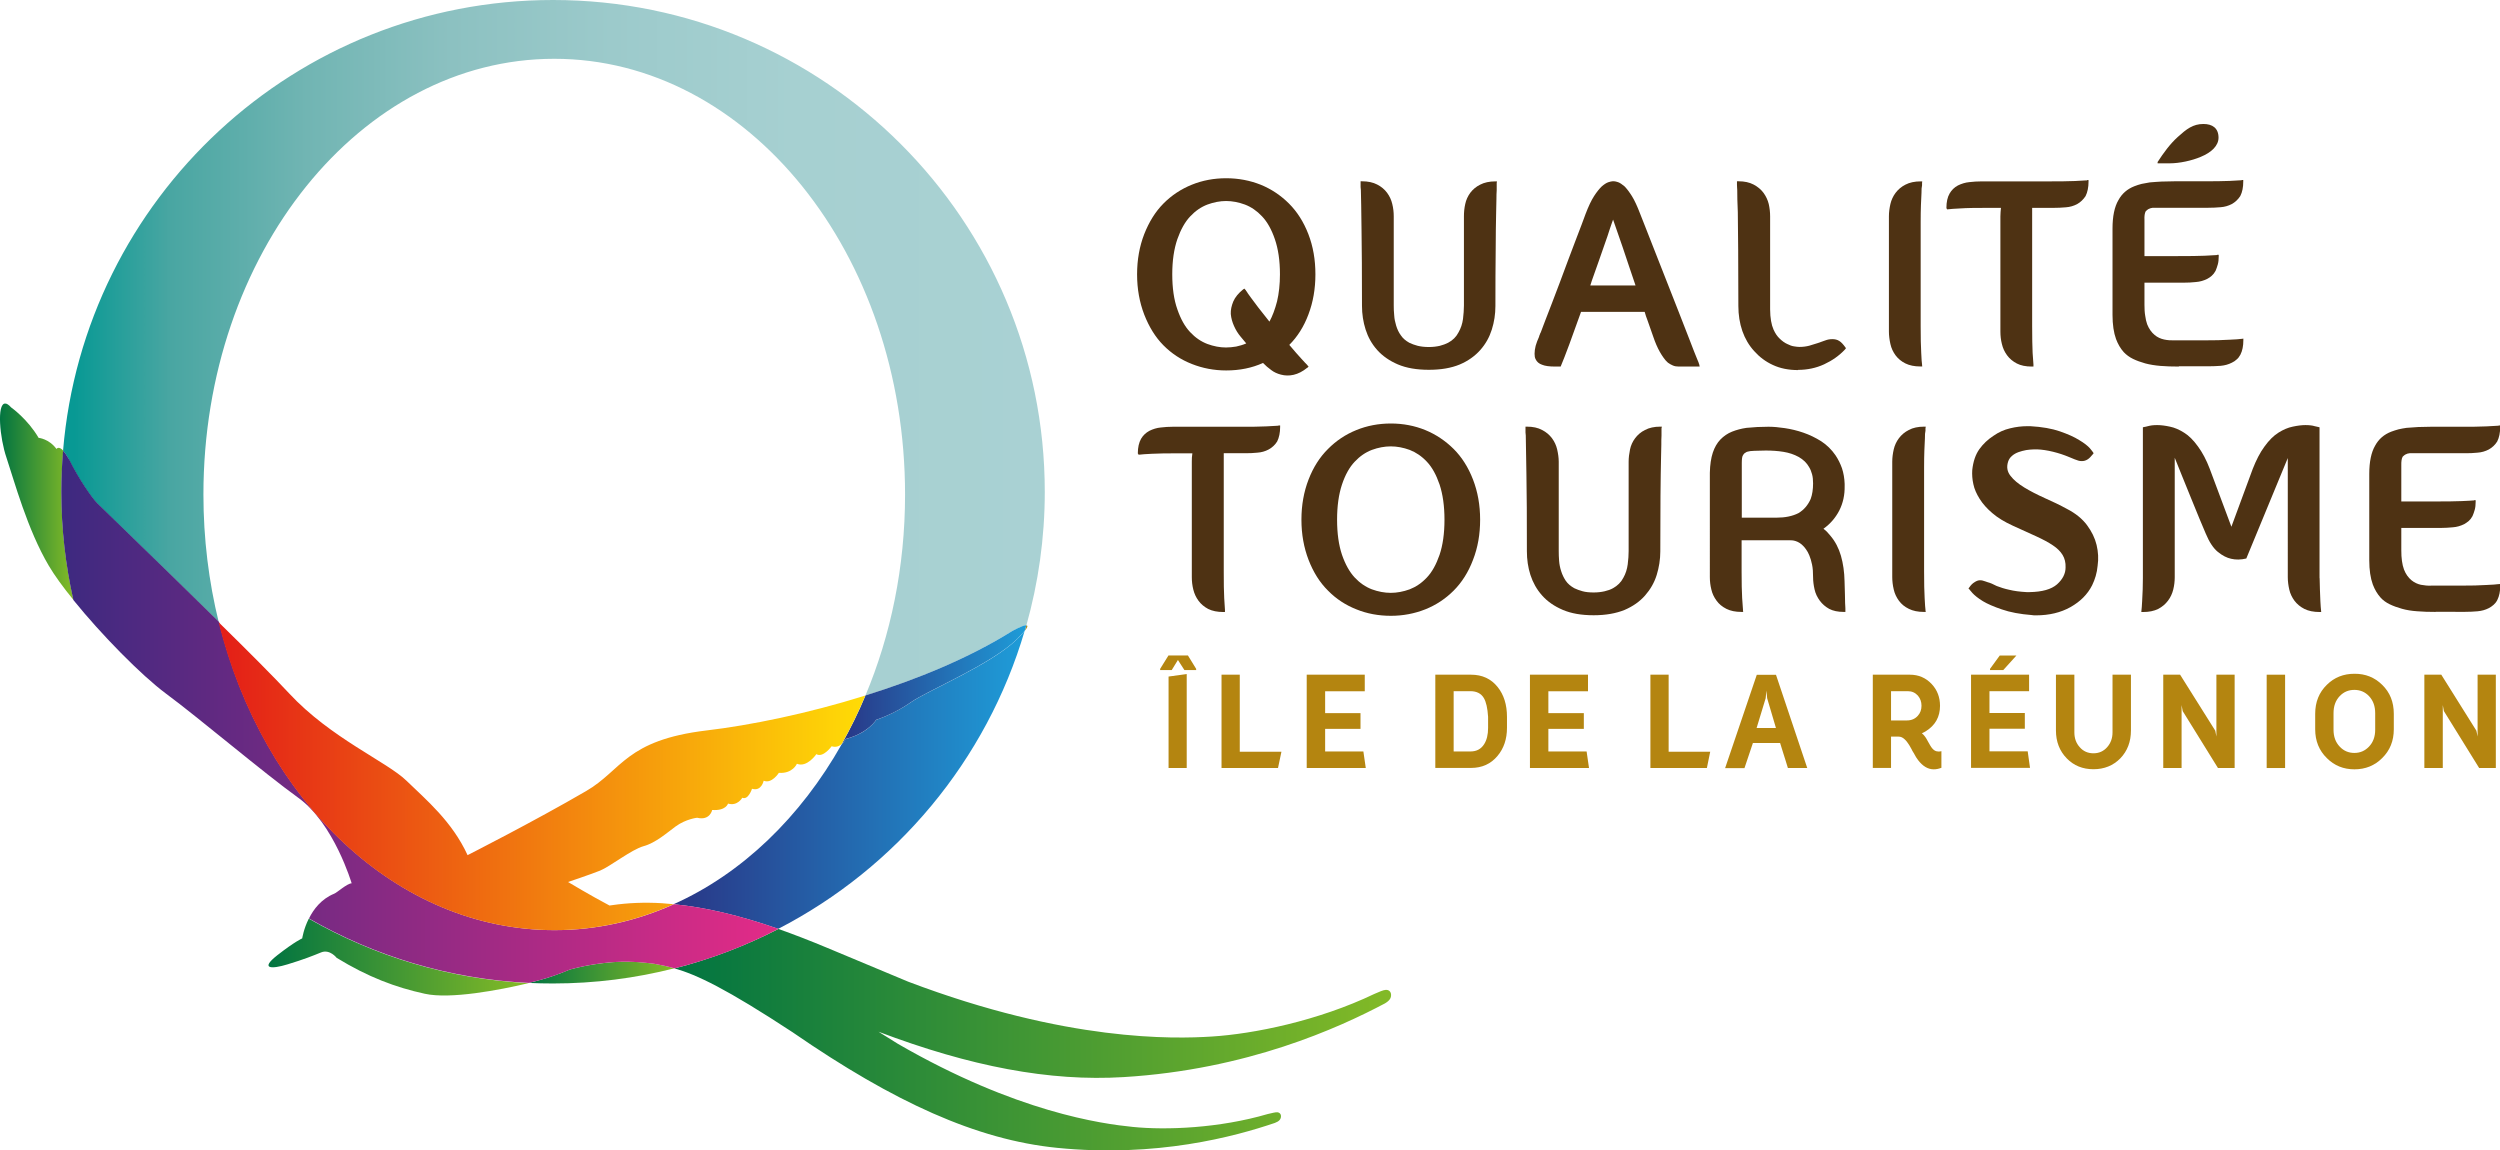
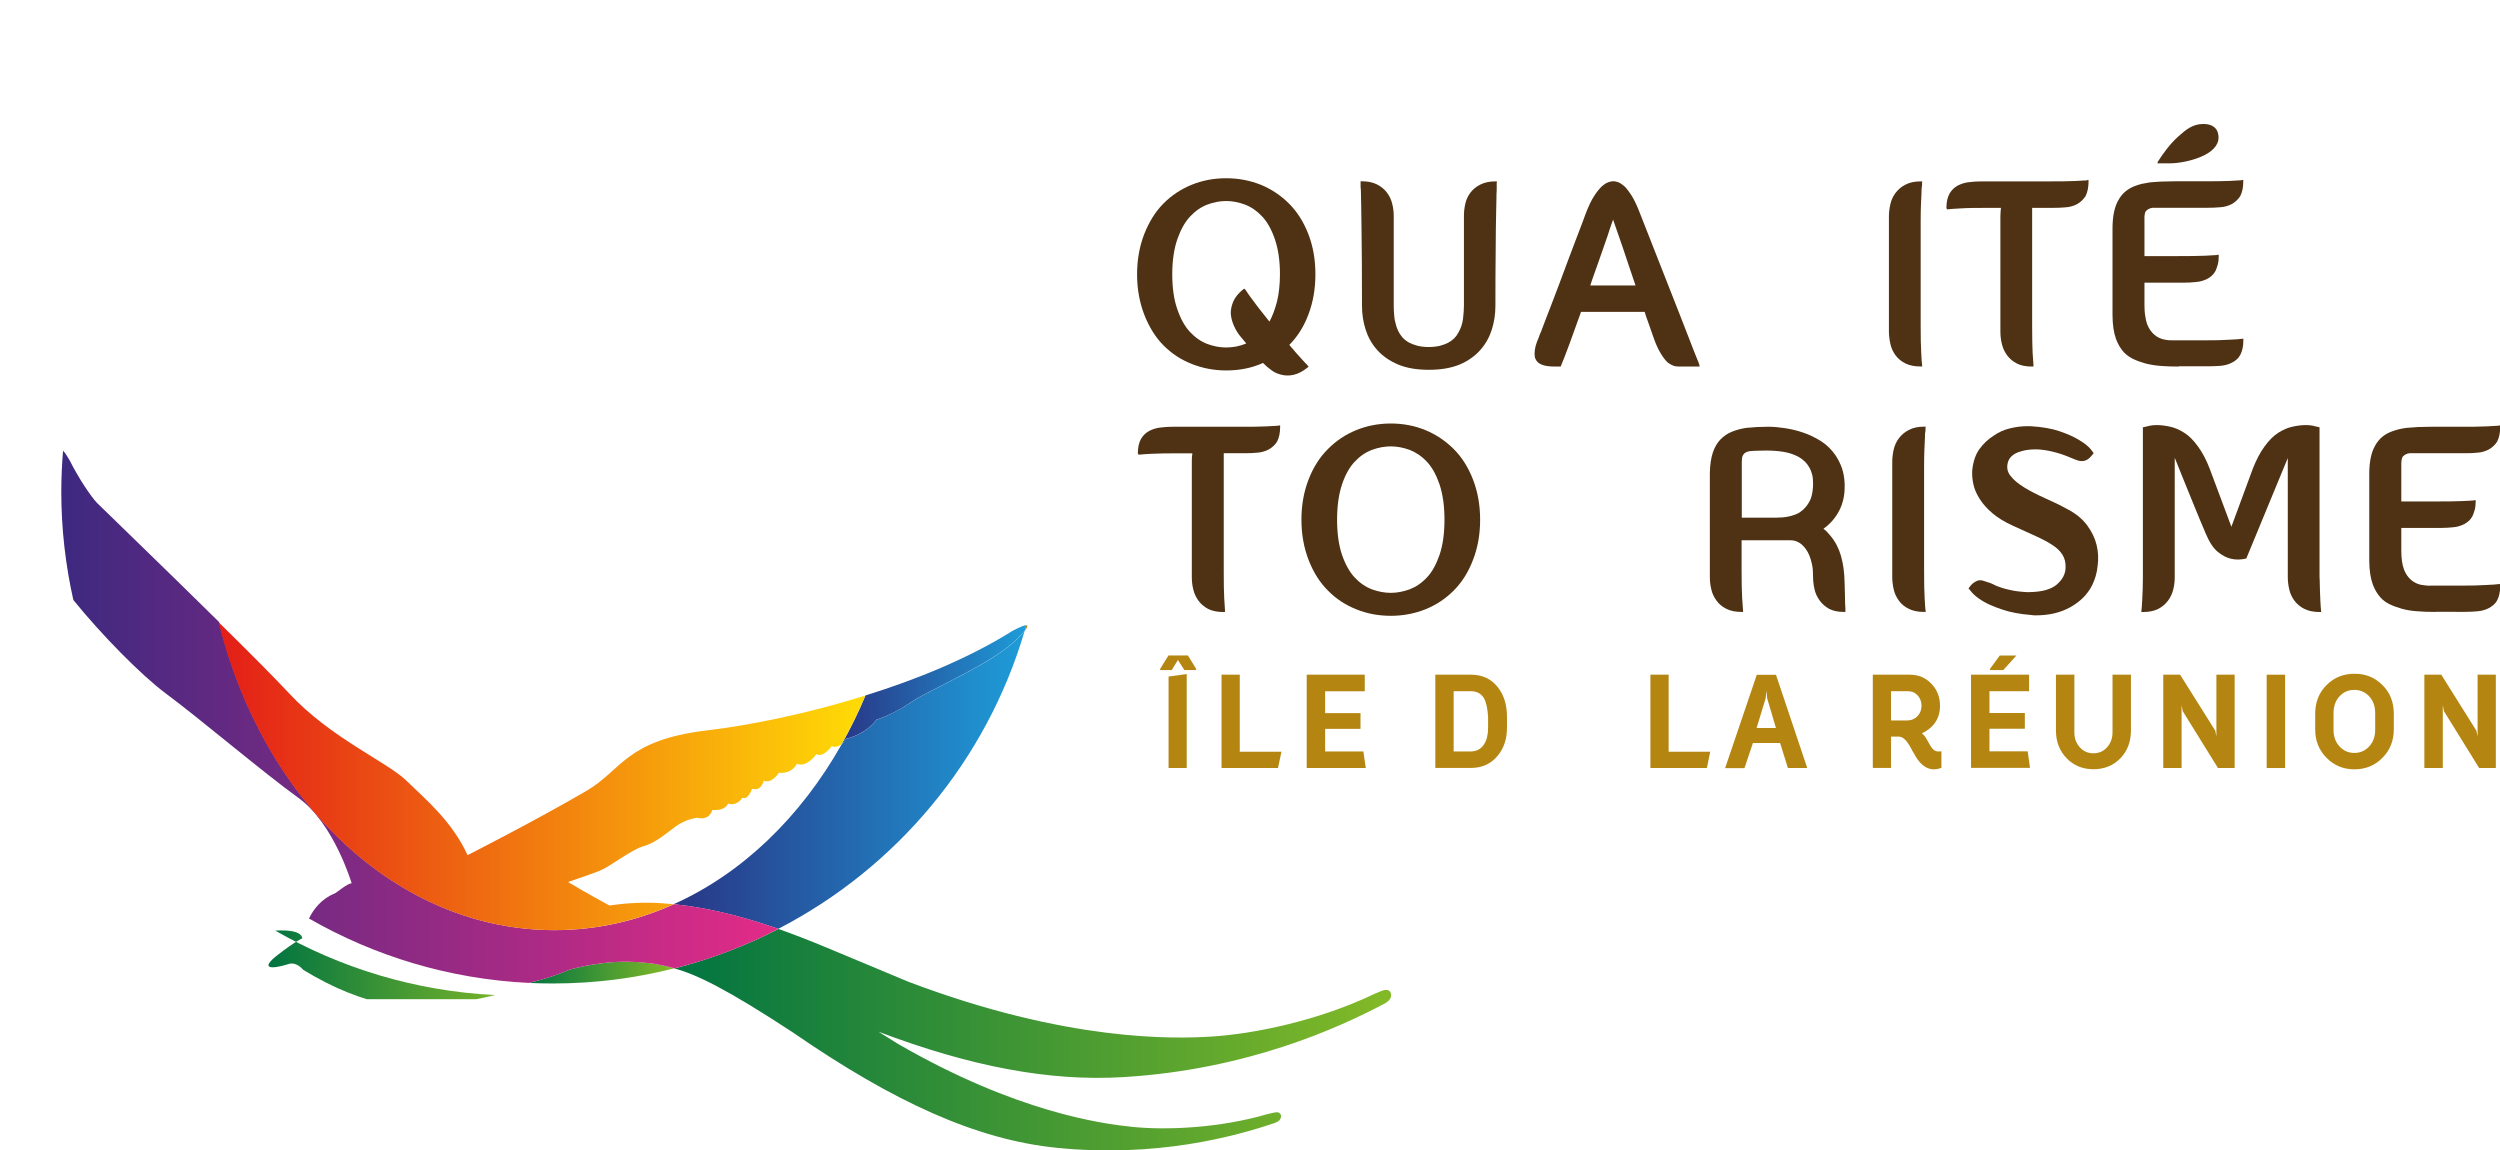
<svg xmlns="http://www.w3.org/2000/svg" xmlns:xlink="http://www.w3.org/1999/xlink" version="1.1" id="Calque_1" x="0px" y="0px" viewBox="0 0 270.01 124.25" style="enable-background:new 0 0 270.01 124.25;" xml:space="preserve">
  <style type="text/css">
	
		.st0{clip-path:url(#SVGID_00000011712460830764077230000008176045437899563702_);fill:url(#SVGID_00000039825810903356281140000009968230929231674788_);}
	
		.st1{clip-path:url(#SVGID_00000138559708752667666360000016395633228707257229_);fill:url(#SVGID_00000042730467786664252250000008193562852470348934_);}
	
		.st2{clip-path:url(#SVGID_00000127765885430629424290000018025866097769850254_);fill:url(#SVGID_00000013168608441761837690000001995182203789275790_);}
	.st3{fill:#B48510;}
	
		.st4{clip-path:url(#SVGID_00000100345560465076874620000006626698992002482831_);fill:url(#SVGID_00000157308486332197218010000011232314410083801779_);}
	
		.st5{clip-path:url(#SVGID_00000122721597002490509340000005089274377762493337_);fill:url(#SVGID_00000148636133388993568130000006834707217956828601_);}
	
		.st6{clip-path:url(#SVGID_00000139986942569695986280000004797911544458890668_);fill:url(#SVGID_00000150780590002407270940000005275305220062646454_);}
	
		.st7{clip-path:url(#SVGID_00000053545791645862283560000005063844244004892322_);fill:url(#SVGID_00000122703281725747577160000010486751278302402198_);}
	
		.st8{clip-path:url(#SVGID_00000165935889121672028080000016034670714128015295_);fill:url(#SVGID_00000165930331378314178550000009966468970877164961_);}
	
		.st9{clip-path:url(#SVGID_00000033356204618136700720000015616362389786244513_);fill:url(#SVGID_00000085231018118711312740000009872936127628054937_);}
	.st10{fill:#4E3213;}
</style>
  <g>
    <g>
      <defs>
        <path id="SVGID_1_" d="M61.55,104.71c-1.02,0.43-2.12,0.83-3.11,1.1c-0.38,0.11-0.83,0.23-1.34,0.35     c0.87,0.04,1.75,0.06,2.62,0.06c4.53,0,8.92-0.57,13.12-1.64c-0.78-0.22-1.5-0.37-2.24-0.5c-1.25-0.16-2.21-0.21-2.81-0.22     c-0.09,0-0.18,0-0.27,0C65.92,103.87,63.74,104.12,61.55,104.71" />
      </defs>
      <clipPath id="SVGID_00000072247162506154952770000009396709035114764700_">
        <use xlink:href="#SVGID_1_" style="overflow:visible;" />
      </clipPath>
      <linearGradient id="SVGID_00000007422358472644441950000016927572770050372015_" gradientUnits="userSpaceOnUse" x1="-456.394" y1="484.052" x2="-456.094" y2="484.052" gradientTransform="matrix(52.471 0 0 -52.471 24004.623 25503.822)">
        <stop offset="0" style="stop-color:#017441" />
        <stop offset="1" style="stop-color:#85BB26" />
      </linearGradient>
      <rect x="57.11" y="103.87" style="clip-path:url(#SVGID_00000072247162506154952770000009396709035114764700_);fill:url(#SVGID_00000007422358472644441950000016927572770050372015_);" width="15.74" height="2.36" />
    </g>
    <g>
      <defs>
-         <path id="SVGID_00000049935161796427166000000002223076208679235993_" d="M6.81,48.68c0.18,0.2,0.41,0.53,0.68,1.05     c0.97,1.95,2.32,3.93,2.94,4.58c0.41,0.42,7.25,7.01,13.19,12.87c-1.07-4.35-1.65-8.99-1.65-13.77c0-26,16.97-47.06,37.89-47.06     c20.93,0,37.89,21.06,37.89,47.06c0,7.84-1.55,15.21-4.28,21.71c5.56-1.73,11.16-4.03,15.82-6.94c0,0,1.18-0.66,1.56-0.63     c1.29-4.59,1.99-9.43,1.99-14.43C112.84,23.78,89.07,0,59.73,0C31.89,0,9.07,21.42,6.81,48.68" />
-       </defs>
+         </defs>
      <clipPath id="SVGID_00000085214810799624023930000008716545091565390235_">
        <use xlink:href="#SVGID_00000049935161796427166000000002223076208679235993_" style="overflow:visible;" />
      </clipPath>
      <linearGradient id="SVGID_00000093152282983414853900000011796452863296306307_" gradientUnits="userSpaceOnUse" x1="-460.192" y1="483.673" x2="-459.892" y2="483.673" gradientTransform="matrix(-353.436 0 0 353.436 -162535.656 -170909.953)">
        <stop offset="0" style="stop-color:#A9D1D3" />
        <stop offset="0.257" style="stop-color:#A6D0D1" />
        <stop offset="0.441" style="stop-color:#9CCACB" />
        <stop offset="0.603" style="stop-color:#8CC1C1" />
        <stop offset="0.751" style="stop-color:#71B5B3" />
        <stop offset="0.89" style="stop-color:#49A6A2" />
        <stop offset="0.988" style="stop-color:#089994" />
        <stop offset="1" style="stop-color:#089994" />
      </linearGradient>
      <rect x="6.81" style="clip-path:url(#SVGID_00000085214810799624023930000008716545091565390235_);fill:url(#SVGID_00000093152282983414853900000011796452863296306307_);" width="106.03" height="75.12" />
    </g>
    <g>
      <defs>
        <path id="SVGID_00000103240593446857571450000016140762772435093396_" d="M109.84,69.04c-2.84,2.77-9.65,5.54-11.47,6.82     c-1.83,1.28-3.74,1.89-3.74,1.89s-0.86,1.44-3.3,2.07c0,0-0.14,0.3-0.41,0.54c-4.44,7.87-10.76,13.99-18.17,17.3     c3.43,0.33,7.15,1.22,11.3,2.66c12.76-6.58,22.5-18.18,26.62-32.19C110.5,68.36,110.23,68.65,109.84,69.04" />
      </defs>
      <clipPath id="SVGID_00000011010480826863577160000001794041264657532083_">
        <use xlink:href="#SVGID_00000103240593446857571450000016140762772435093396_" style="overflow:visible;" />
      </clipPath>
      <linearGradient id="SVGID_00000041269335510928675580000010384501209428087425_" gradientUnits="userSpaceOnUse" x1="-458.805" y1="483.245" x2="-458.505" y2="483.245" gradientTransform="matrix(126.43 0 0 -126.43 58079.582 61180.996)">
        <stop offset="0" style="stop-color:#293686" />
        <stop offset="1" style="stop-color:#1E9CD8" />
      </linearGradient>
      <rect x="72.75" y="68.13" style="clip-path:url(#SVGID_00000011010480826863577160000001794041264657532083_);fill:url(#SVGID_00000041269335510928675580000010384501209428087425_);" width="37.93" height="32.19" />
    </g>
    <g>
      <path class="st3" d="M110.85,67.54c-0.06,0.2-0.11,0.4-0.17,0.59C111.02,67.71,111.02,67.55,110.85,67.54" />
    </g>
    <g>
      <defs>
        <path id="SVGID_00000106869593013049495320000004651645805195401650_" d="M72.85,104.59c2.42,0.69,5.57,2.18,12.82,6.94     l0.01,0.01c10.9,7.51,19.81,11.56,28.48,12.43c10.76,1.08,19.2-1.22,23.53-2.69c0.46-0.17,0.63-0.38,0.66-0.67     c0.03-0.21-0.1-0.45-0.39-0.48c-0.21-0.02-0.59,0.09-1.04,0.19c-5.22,1.53-10.96,1.76-14.59,1.39     c-3.27-0.33-12.53-1.56-25.35-8.97l-2.1-1.31c9.94,3.76,18.47,5.39,26.48,4.9c13.35-0.81,23.22-5.31,28.22-7.96     c0.52-0.31,0.68-0.59,0.66-0.95c-0.01-0.27-0.2-0.53-0.57-0.51c-0.28,0.01-0.72,0.22-1.24,0.44c-6.07,2.91-13.05,4.32-17.56,4.6     c-4.07,0.26-15.62,0.58-32.77-5.92l-7.66-3.2l-1.15-0.48c-1.82-0.76-3.55-1.43-5.22-2.02C80.53,102.15,76.78,103.59,72.85,104.59     " />
      </defs>
      <clipPath id="SVGID_00000058554453972241777600000009129312410195746484_">
        <use xlink:href="#SVGID_00000106869593013049495320000004651645805195401650_" style="overflow:visible;" />
      </clipPath>
      <linearGradient id="SVGID_00000109008690875654914990000006458110675938740647_" gradientUnits="userSpaceOnUse" x1="-459.425" y1="483.544" x2="-459.124" y2="483.544" gradientTransform="matrix(257.925 0 0 -257.925 118569.805 124830.57)">
        <stop offset="0" style="stop-color:#017441" />
        <stop offset="1" style="stop-color:#85BB26" />
      </linearGradient>
      <rect x="72.85" y="100.32" style="clip-path:url(#SVGID_00000058554453972241777600000009129312410195746484_);fill:url(#SVGID_00000109008690875654914990000006458110675938740647_);" width="77.4" height="24.73" />
    </g>
    <g>
      <defs>
        <path id="SVGID_00000158004569148804687620000002011213812932378029_" d="M0.7,49.43c0.85,2.54,2.25,7.74,4.57,11.67     c0.62,1.05,1.55,2.33,2.66,3.69c-0.84-3.76-1.3-7.66-1.3-11.68c0-1.5,0.08-2.97,0.2-4.44c-0.5-0.55-0.73-0.18-0.73-0.18     c-0.81-1.11-1.93-1.2-1.93-1.2c-1.19-2.04-2.97-3.29-2.97-3.29c-0.26-0.29-0.47-0.42-0.64-0.42C-0.36,43.59-0.03,47.3,0.7,49.43" />
      </defs>
      <clipPath id="SVGID_00000111875363277434523120000013121761996113807521_">
        <use xlink:href="#SVGID_00000158004569148804687620000002011213812932378029_" style="overflow:visible;" />
      </clipPath>
      <linearGradient id="SVGID_00000113327281952188122420000015342411793746691476_" gradientUnits="userSpaceOnUse" x1="-447.746" y1="480.282" x2="-447.446" y2="480.282" gradientTransform="matrix(26.394 0 0 -26.394 11817.817 12730.766)">
        <stop offset="0" style="stop-color:#017441" />
        <stop offset="1" style="stop-color:#85BB26" />
      </linearGradient>
-       <rect x="-0.36" y="43.59" style="clip-path:url(#SVGID_00000111875363277434523120000013121761996113807521_);fill:url(#SVGID_00000113327281952188122420000015342411793746691476_);" width="8.27" height="21.21" />
    </g>
    <g>
      <defs>
-         <path id="SVGID_00000002373447213171805070000001999961156057088146_" d="M32.64,101.35c0,0-0.77,0.32-2.69,1.82     c-1.91,1.5-0.64,1.52,1.12,0.98c1.77-0.54,2.69-0.91,3.62-1.29c0.93-0.37,1.67,0.59,1.67,0.59c3.36,2.06,6.35,3.19,9.52,3.88     c2.74,0.61,8.04-0.39,11.22-1.15c-8.62-0.42-16.69-2.91-23.75-6.96C32.79,100.33,32.64,101.35,32.64,101.35" />
+         <path id="SVGID_00000002373447213171805070000001999961156057088146_" d="M32.64,101.35c0,0-0.77,0.32-2.69,1.82     c-1.91,1.5-0.64,1.52,1.12,0.98c0.93-0.37,1.67,0.59,1.67,0.59c3.36,2.06,6.35,3.19,9.52,3.88     c2.74,0.61,8.04-0.39,11.22-1.15c-8.62-0.42-16.69-2.91-23.75-6.96C32.79,100.33,32.64,101.35,32.64,101.35" />
      </defs>
      <clipPath id="SVGID_00000177449737705209329820000005873299545254295731_">
        <use xlink:href="#SVGID_00000002373447213171805070000001999961156057088146_" style="overflow:visible;" />
      </clipPath>
      <linearGradient id="SVGID_00000047042782827559298710000016298940015863286406_" gradientUnits="userSpaceOnUse" x1="-457.286" y1="483.695" x2="-456.986" y2="483.695" gradientTransform="matrix(93.69 0 0 -93.69 42872.34 45421.172)">
        <stop offset="0" style="stop-color:#017441" />
        <stop offset="1" style="stop-color:#85BB26" />
      </linearGradient>
      <rect x="28.04" y="99.2" style="clip-path:url(#SVGID_00000177449737705209329820000005873299545254295731_);fill:url(#SVGID_00000047042782827559298710000016298940015863286406_);" width="29.06" height="8.72" />
    </g>
    <g>
      <defs>
        <path id="SVGID_00000065060516139828454580000008070772087477233027_" d="M6.62,53.12c0,4.02,0.46,7.92,1.3,11.68     c3.03,3.75,7.34,8.13,9.99,10.1c3.61,2.67,10.5,8.52,14.34,11.29c3.83,2.78,5.73,9.21,5.73,9.21c-0.52,0.03-1.58,1.01-1.88,1.12     c-1.39,0.57-2.23,1.67-2.73,2.68c7.06,4.06,15.13,6.54,23.75,6.96c0.5-0.13,0.96-0.24,1.34-0.35c0.98-0.27,2.09-0.67,3.11-1.1     c2.32-0.63,4.62-0.87,6.25-0.84c0.6,0.01,1.56,0.06,2.81,0.22c0.75,0.13,1.46,0.28,2.24,0.5c3.93-1,7.68-2.44,11.21-4.27     c-4.16-1.45-7.87-2.33-11.3-2.66c-4.02,1.81-8.36,2.8-12.88,2.8c-17.07,0-31.5-14.01-36.24-33.28     c-5.94-5.86-12.78-12.45-13.19-12.87c-0.62-0.65-1.97-2.63-2.94-4.58C7.23,49.21,7,48.87,6.81,48.68     C6.69,50.14,6.62,51.62,6.62,53.12" />
      </defs>
      <clipPath id="SVGID_00000143590819778265201450000006163205750815460736_">
        <use xlink:href="#SVGID_00000065060516139828454580000008070772087477233027_" style="overflow:visible;" />
      </clipPath>
      <linearGradient id="SVGID_00000175311374577435146830000016654830170258009534_" gradientUnits="userSpaceOnUse" x1="-458.828" y1="483.228" x2="-458.528" y2="483.228" gradientTransform="matrix(258.135 0 0 -258.135 118446.008 124815.305)">
        <stop offset="0" style="stop-color:#3D2980" />
        <stop offset="1" style="stop-color:#E62B87" />
      </linearGradient>
      <rect x="6.62" y="48.68" style="clip-path:url(#SVGID_00000143590819778265201450000006163205750815460736_);fill:url(#SVGID_00000175311374577435146830000016654830170258009534_);" width="77.44" height="57.49" />
    </g>
    <g>
      <defs>
        <path id="SVGID_00000084507912111745316910000012996359739290076061_" d="M109.3,68.17c-4.65,2.91-10.26,5.21-15.82,6.94     c-0.76,1.83-1.62,3.57-2.56,5.24c0.27-0.24,0.41-0.54,0.41-0.54c2.44-0.63,3.3-2.07,3.3-2.07s1.92-0.6,3.74-1.89     c1.82-1.28,8.62-4.05,11.47-6.82c0.39-0.39,0.66-0.69,0.84-0.91c0.06-0.19,0.11-0.39,0.17-0.59c-0.01,0-0.02,0-0.03,0     C110.42,67.54,109.3,68.17,109.3,68.17" />
      </defs>
      <clipPath id="SVGID_00000152246757558658647120000003700796958203470523_">
        <use xlink:href="#SVGID_00000084507912111745316910000012996359739290076061_" style="overflow:visible;" />
      </clipPath>
      <linearGradient id="SVGID_00000148625999541468796570000001120840008606492051_" gradientUnits="userSpaceOnUse" x1="-458.346" y1="482.804" x2="-458.046" y2="482.804" gradientTransform="matrix(66.443 0 0 -66.443 30544.984 32153.065)">
        <stop offset="0" style="stop-color:#293686" />
        <stop offset="1" style="stop-color:#1E9CD8" />
      </linearGradient>
      <rect x="90.92" y="67.54" style="clip-path:url(#SVGID_00000152246757558658647120000003700796958203470523_);fill:url(#SVGID_00000148625999541468796570000001120840008606492051_);" width="19.93" height="12.82" />
    </g>
    <g>
      <defs>
        <path id="SVGID_00000034066522131471367290000006214918534306946196_" d="M59.87,100.46c4.52,0,8.86-0.99,12.88-2.8     c-0.42-0.04-0.85-0.08-1.26-0.11c-1.86-0.11-3.65-0.04-5.37,0.21c-0.1,0.02-0.19,0.03-0.29,0.04c-1.96-1.03-4.48-2.54-4.48-2.54     s2.38-0.8,3.46-1.23c1.08-0.44,3.4-2.28,4.7-2.64c1.3-0.35,2.56-1.47,3.46-2.13c1.11-0.81,2.32-0.94,2.32-0.94     c1.4,0.34,1.63-0.84,1.63-0.84c1.49,0.11,1.71-0.69,1.71-0.69c1.02,0.31,1.54-0.63,1.54-0.63c0.65,0.28,1.05-0.97,1.05-0.97     c1.03,0.31,1.26-0.87,1.26-0.87c0.87,0.37,1.64-0.85,1.64-0.85c1.49,0.11,1.95-0.98,1.95-0.98c1.09,0.45,2.1-1.04,2.1-1.04     c0.72,0.44,1.65-0.85,1.65-0.85c0.48,0.15,0.84-0.02,1.08-0.24c0.94-1.67,1.8-3.41,2.56-5.24c-6.28,1.97-12.49,3.22-17.14,3.77     c-8.77,1.05-9.13,4.3-13.02,6.55c-5.63,3.28-12.8,6.92-12.8,6.92c-1.67-3.65-4.5-6-6.6-8.04c-2.09-2.04-8.19-4.6-12.68-9.44     c-1.56-1.68-4.46-4.59-7.62-7.69C28.37,86.45,42.79,100.46,59.87,100.46" />
      </defs>
      <clipPath id="SVGID_00000000223551225785550420000008301324851274577830_">
        <use xlink:href="#SVGID_00000034066522131471367290000006214918534306946196_" style="overflow:visible;" />
      </clipPath>
      <linearGradient id="SVGID_00000140699979893654372070000003459940245972378802_" gradientUnits="userSpaceOnUse" x1="-458.868" y1="483.282" x2="-458.568" y2="483.282" gradientTransform="matrix(232.846 0 0 -232.846 106868.977 112614)">
        <stop offset="0" style="stop-color:#E31A18" />
        <stop offset="1" style="stop-color:#FFDB06" />
      </linearGradient>
      <rect x="23.62" y="67.18" style="clip-path:url(#SVGID_00000000223551225785550420000008301324851274577830_);fill:url(#SVGID_00000140699979893654372070000003459940245972378802_);" width="69.85" height="33.28" />
    </g>
    <g>
      <path class="st10" d="M141.33,39.59l-0.11,0.12h-0.02c-0.5,0.41-1,0.66-1.48,0.77c-0.47,0.11-0.93,0.1-1.38-0.02    c-0.39-0.1-0.74-0.26-1.04-0.49c-0.32-0.23-0.62-0.49-0.89-0.77c-1.19,0.54-2.52,0.81-3.98,0.81c-1.31,0-2.55-0.24-3.71-0.7    c-1.17-0.46-2.19-1.13-3.07-2.02c-0.87-0.88-1.55-1.99-2.07-3.32c-0.51-1.33-0.77-2.77-0.77-4.34c0-1.58,0.26-3.02,0.77-4.34    c0.52-1.32,1.2-2.42,2.07-3.3c0.88-0.89,1.91-1.57,3.07-2.04c1.16-0.47,2.4-0.7,3.71-0.7c1.33,0,2.57,0.24,3.73,0.7    c1.15,0.47,2.17,1.15,3.06,2.04c0.88,0.88,1.58,1.98,2.09,3.3c0.51,1.32,0.76,2.76,0.76,4.34c0,1.57-0.25,3-0.75,4.32    c-0.49,1.32-1.19,2.42-2.07,3.3c0.56,0.66,0.99,1.16,1.31,1.5c0.31,0.35,0.53,0.57,0.62,0.66c0,0.02,0.01,0.04,0.03,0.06h0.02    L141.33,39.59z M128.54,35.87c0.56,0.6,1.18,1.02,1.86,1.28c0.68,0.25,1.35,0.38,2.01,0.38c0.36,0,0.73-0.04,1.1-0.1    c0.36-0.08,0.73-0.18,1.09-0.34c-0.1-0.11-0.2-0.23-0.3-0.36c-0.11-0.13-0.21-0.24-0.3-0.36c-0.29-0.34-0.53-0.73-0.72-1.16    c-0.19-0.42-0.31-0.85-0.35-1.3c-0.02-0.44,0.08-0.89,0.27-1.35c0.2-0.46,0.55-0.89,1.06-1.3l0.14-0.09l0.12,0.14l0.03,0.03    c0.04,0.08,0.07,0.14,0.12,0.17c0.03,0.08,0.1,0.17,0.17,0.27c0.08,0.11,0.16,0.23,0.26,0.36c0.21,0.29,0.48,0.64,0.8,1.07    c0.33,0.42,0.72,0.91,1.16,1.47l0.05,0.05c0.33-0.61,0.6-1.34,0.82-2.19c0.2-0.85,0.31-1.82,0.31-2.92c0-1.48-0.19-2.74-0.55-3.79    c-0.36-1.05-0.82-1.87-1.38-2.46c-0.56-0.6-1.18-1.02-1.86-1.28c-0.69-0.25-1.36-0.38-2.03-0.38c-0.65,0-1.33,0.13-2.01,0.38    c-0.68,0.26-1.3,0.68-1.86,1.28c-0.56,0.59-1.02,1.41-1.39,2.46c-0.36,1.05-0.55,2.31-0.55,3.79c0,1.48,0.18,2.75,0.55,3.79    C127.52,34.46,127.98,35.28,128.54,35.87" />
      <path class="st10" d="M154.32,39.94c-1.31,0-2.42-0.19-3.34-0.58c-0.91-0.39-1.66-0.91-2.24-1.56c-0.58-0.65-0.99-1.39-1.25-2.21    c-0.26-0.82-0.39-1.67-0.39-2.55c0-3.49-0.02-6.25-0.05-8.29c-0.02-2.04-0.05-3.44-0.07-4.22c-0.02-0.13-0.03-0.24-0.03-0.33    v-0.25v-0.2v-0.17h0.15c0.65,0,1.2,0.12,1.64,0.35c0.45,0.23,0.8,0.53,1.07,0.89c0.27,0.37,0.46,0.77,0.56,1.21    c0.11,0.44,0.16,0.88,0.16,1.33v9.64c0,0.33,0.01,0.68,0.05,1.06c0.02,0.37,0.1,0.75,0.21,1.11c0.12,0.39,0.28,0.74,0.51,1.05    c0.21,0.32,0.52,0.58,0.91,0.8c0.27,0.13,0.57,0.24,0.91,0.33c0.34,0.08,0.73,0.13,1.2,0.13c0.45,0,0.84-0.05,1.19-0.13    c0.34-0.09,0.64-0.2,0.89-0.33c0.51-0.27,0.88-0.64,1.13-1.13c0.25-0.44,0.41-0.92,0.48-1.44c0.06-0.52,0.1-1,0.1-1.44v-9.64    c0-0.45,0.04-0.89,0.14-1.33c0.09-0.44,0.28-0.85,0.54-1.21c0.27-0.36,0.63-0.67,1.08-0.89c0.44-0.23,0.99-0.35,1.64-0.35h0.17    l-0.03,0.17v0.78c-0.02,0.27-0.03,0.6-0.03,0.98c0,0.38-0.01,0.84-0.03,1.39c-0.03,1.1-0.04,2.48-0.05,4.14    c-0.02,1.66-0.03,3.67-0.03,6c0,0.88-0.13,1.73-0.39,2.55c-0.26,0.82-0.67,1.56-1.25,2.21c-0.58,0.65-1.32,1.18-2.22,1.56    C156.73,39.75,155.63,39.94,154.32,39.94" />
      <path class="st10" d="M183.57,39.59h-2.25c-0.23,0-0.44-0.03-0.63-0.11c-0.19-0.08-0.37-0.18-0.55-0.31    c-0.17-0.15-0.33-0.33-0.46-0.52c-0.14-0.19-0.27-0.4-0.41-0.64c-0.27-0.48-0.5-1.02-0.7-1.61c-0.2-0.6-0.42-1.21-0.65-1.85    c-0.05-0.12-0.09-0.26-0.15-0.41c-0.05-0.15-0.1-0.31-0.14-0.46h-6.87c-0.45,1.26-0.87,2.44-1.26,3.49    c-0.4,1.06-0.69,1.84-0.91,2.34l-0.03,0.08h-0.11h-0.49c-0.62,0-1.09-0.06-1.42-0.2c-0.32-0.11-0.56-0.31-0.69-0.6    c-0.08-0.15-0.11-0.34-0.11-0.58c0-0.27,0.04-0.56,0.12-0.87c0.09-0.3,0.21-0.64,0.37-0.98c0-0.02,0-0.05,0.03-0.12    c0.02-0.03,0.04-0.09,0.06-0.14c0.01-0.07,0.05-0.13,0.09-0.2c0.06-0.15,0.12-0.34,0.21-0.56c0.09-0.23,0.18-0.47,0.28-0.74    c0.22-0.56,0.46-1.19,0.73-1.89c0.27-0.7,0.55-1.43,0.84-2.21c0.28-0.77,0.57-1.54,0.86-2.31c0.29-0.77,0.57-1.49,0.82-2.17    c0.27-0.68,0.49-1.26,0.68-1.78c0.19-0.5,0.34-0.89,0.43-1.16c0.31-0.81,0.61-1.44,0.9-1.89c0.29-0.45,0.57-0.8,0.84-1.06    c0.27-0.23,0.5-0.38,0.71-0.45c0.2-0.06,0.35-0.1,0.45-0.1h0.09h0.09c0.1,0,0.24,0.04,0.43,0.1c0.19,0.07,0.42,0.22,0.69,0.45    c0.25,0.26,0.52,0.61,0.8,1.06c0.28,0.45,0.57,1.08,0.88,1.89c0.11,0.3,0.32,0.84,0.63,1.6c0.3,0.75,0.64,1.65,1.04,2.65    c0.39,1.01,0.82,2.09,1.27,3.23c0.45,1.15,0.88,2.25,1.3,3.31c0.42,1.05,0.79,2.02,1.13,2.9c0.33,0.87,0.6,1.55,0.79,2.01    c0.04,0.1,0.08,0.18,0.1,0.24c0.03,0.07,0.06,0.13,0.07,0.19c0.02,0.08,0.04,0.14,0.06,0.17L183.57,39.59z M176.64,30.82    c-0.23-0.7-0.47-1.4-0.72-2.13c-0.25-0.72-0.48-1.4-0.68-2.03c-0.22-0.63-0.42-1.21-0.6-1.73c-0.18-0.52-0.32-0.92-0.42-1.21    c-0.1,0.25-0.21,0.6-0.37,1.06c-0.14,0.45-0.31,0.96-0.52,1.54c-0.2,0.58-0.42,1.21-0.66,1.89c-0.24,0.68-0.49,1.38-0.74,2.09    l-0.17,0.53H176.64z" />
-       <path class="st10" d="M194.2,39.97c-1.02,0-1.93-0.18-2.72-0.55c-0.79-0.36-1.46-0.87-2.02-1.5c-0.56-0.61-0.99-1.34-1.28-2.17    c-0.29-0.84-0.43-1.75-0.43-2.7c0-2.33-0.01-4.33-0.02-6c-0.01-1.66-0.03-3.04-0.04-4.14c-0.02-0.54-0.04-1.01-0.05-1.39    c-0.01-0.38-0.01-0.72-0.01-0.98c0-0.13-0.01-0.24-0.02-0.33c-0.01-0.09-0.01-0.17-0.01-0.25v-0.2v-0.18h0.18    c0.63,0,1.17,0.12,1.61,0.35c0.44,0.23,0.8,0.53,1.07,0.89c0.27,0.37,0.46,0.77,0.57,1.21c0.1,0.44,0.15,0.88,0.15,1.33v10.05    c0,0.47,0.04,0.9,0.1,1.25c0.06,0.36,0.15,0.67,0.27,0.94c0.19,0.42,0.42,0.76,0.68,0.99c0.26,0.25,0.52,0.44,0.79,0.56    c0.27,0.14,0.52,0.23,0.75,0.26c0.23,0.04,0.43,0.06,0.58,0.06c0.39,0,0.74-0.05,1.05-0.13c0.32-0.09,0.62-0.18,0.91-0.28    c0.29-0.1,0.56-0.19,0.82-0.29c0.26-0.1,0.51-0.14,0.77-0.14c0.29,0,0.54,0.06,0.75,0.2c0.19,0.11,0.41,0.34,0.66,0.69l0.06,0.09    l-0.09,0.12c-0.63,0.68-1.39,1.21-2.27,1.62c-0.87,0.4-1.81,0.6-2.81,0.6H194.2z" />
      <path class="st10" d="M204.73,38.38c-0.27-0.37-0.46-0.77-0.56-1.23c-0.1-0.45-0.16-0.9-0.16-1.34v-5.19v-7.25    c0-0.45,0.06-0.89,0.16-1.33c0.1-0.44,0.29-0.85,0.56-1.21c0.27-0.36,0.63-0.67,1.07-0.89c0.44-0.23,0.99-0.35,1.64-0.35h0.17    l-0.02,0.17v0.09v0.17c-0.02,0.1-0.04,0.21-0.05,0.34c-0.01,0.13-0.01,0.29-0.01,0.46c-0.02,0.34-0.03,0.79-0.06,1.32    c-0.02,0.53-0.03,1.15-0.03,1.86v11.2c0,1.26,0.02,2.23,0.06,2.9c0.03,0.69,0.06,1.1,0.09,1.26v0.05l0.02,0.17h-0.17h-0.03    c-0.64,0-1.18-0.11-1.62-0.33C205.36,39.04,205,38.74,204.73,38.38" />
      <path class="st10" d="M225.57,19.45v0.17c0,0.61-0.11,1.14-0.32,1.56c-0.24,0.36-0.54,0.66-0.92,0.87    c-0.37,0.19-0.77,0.31-1.21,0.34c-0.44,0.04-0.89,0.06-1.33,0.06h-2.31v1.56v11.2c0,1.26,0.02,2.23,0.05,2.9    c0.04,0.69,0.07,1.1,0.09,1.26v0.05v0.17h-0.17c-0.65,0-1.2-0.11-1.62-0.33c-0.44-0.23-0.79-0.52-1.06-0.89    c-0.27-0.37-0.45-0.76-0.56-1.22c-0.11-0.44-0.16-0.88-0.16-1.32V23.37c0-0.16,0.01-0.31,0.02-0.46c0.01-0.16,0.02-0.31,0.04-0.46    h-1.47c-1.25,0-2.22,0.01-2.92,0.06c-0.69,0.04-1.11,0.06-1.27,0.09h-0.06l-0.06,0.03l-0.05-0.06c-0.02-0.01-0.03-0.03-0.03-0.05    c-0.02,0-0.03-0.02-0.03-0.06c0-0.64,0.11-1.16,0.35-1.57c0.21-0.36,0.5-0.65,0.89-0.86c0.39-0.19,0.8-0.32,1.23-0.36    c0.43-0.05,0.87-0.08,1.32-0.08h7.19c1.25,0,2.22-0.01,2.9-0.04c0.68-0.03,1.1-0.06,1.26-0.07h0.05v-0.03H225.57z" />
      <path class="st10" d="M235.33,39.59c-0.73,0-1.4-0.02-1.99-0.07c-0.6-0.05-1.15-0.14-1.64-0.27c-0.5-0.14-0.94-0.3-1.33-0.49    c-0.39-0.19-0.71-0.43-0.99-0.72c-0.35-0.39-0.63-0.86-0.84-1.42c-0.25-0.69-0.38-1.56-0.38-2.6v-9.33c0-1.32,0.21-2.35,0.64-3.08    c0.38-0.7,0.96-1.2,1.73-1.5c0.25-0.1,0.51-0.18,0.78-0.25c0.27-0.06,0.56-0.11,0.87-0.16c0.41-0.04,0.83-0.06,1.27-0.09    c0.44-0.02,0.9-0.03,1.39-0.03h3.06c1.25,0,2.22-0.01,2.9-0.04c0.68-0.03,1.1-0.06,1.25-0.07h0.06v-0.03h0.17v0.17    c0,0.61-0.1,1.14-0.32,1.56c-0.23,0.36-0.54,0.66-0.92,0.87c-0.37,0.19-0.77,0.31-1.21,0.34c-0.44,0.04-0.89,0.06-1.33,0.06h-6    c-0.15,0.01-0.31,0.07-0.46,0.14c-0.07,0.04-0.17,0.12-0.29,0.23c-0.12,0.21-0.16,0.53-0.14,0.95v3.9h3.61    c1.25,0,2.22-0.01,2.9-0.04c0.68-0.03,1.1-0.06,1.25-0.07h0.06l0.03-0.03h0.17v0.17c0,0.33-0.03,0.62-0.1,0.87    c-0.07,0.25-0.15,0.48-0.24,0.69c-0.12,0.22-0.25,0.39-0.41,0.53c-0.15,0.13-0.31,0.25-0.49,0.34c-0.38,0.19-0.8,0.31-1.22,0.34    c-0.44,0.05-0.88,0.07-1.32,0.07h-4.24v2.39c0,0.44,0.02,0.84,0.08,1.18c0.04,0.35,0.12,0.65,0.21,0.92    c0.19,0.48,0.46,0.87,0.81,1.16c0.3,0.25,0.65,0.41,1.03,0.49c0.37,0.08,0.75,0.1,1.11,0.09h0.86h2.2c1.25,0,2.22-0.02,2.9-0.07    c0.68-0.03,1.1-0.06,1.25-0.09h0.06l0.17-0.03v0.18c0,0.61-0.1,1.13-0.32,1.56c-0.12,0.22-0.25,0.39-0.4,0.51    c-0.15,0.14-0.32,0.26-0.52,0.35c-0.37,0.19-0.77,0.3-1.21,0.34c-0.44,0.03-0.89,0.05-1.33,0.05H235.33z" />
      <path class="st10" d="M138.26,45.95v0.17c0,0.61-0.11,1.14-0.32,1.56c-0.23,0.37-0.54,0.66-0.93,0.87    c-0.36,0.19-0.76,0.31-1.21,0.34c-0.44,0.05-0.88,0.06-1.32,0.06h-2.31v1.56v11.2c0,1.25,0.01,2.22,0.05,2.9    c0.04,0.69,0.06,1.1,0.08,1.26v0.06v0.17h-0.17c-0.65,0-1.2-0.11-1.64-0.33c-0.43-0.23-0.78-0.52-1.05-0.89    c-0.27-0.37-0.45-0.76-0.56-1.21c-0.11-0.44-0.16-0.88-0.16-1.32V49.88c0-0.16,0-0.31,0.01-0.46c0.01-0.16,0.03-0.31,0.05-0.46    h-1.47c-1.26,0-2.22,0.01-2.92,0.05c-0.69,0.04-1.11,0.06-1.27,0.09h-0.07l-0.05,0.03l-0.05-0.07c-0.02-0.01-0.03-0.03-0.03-0.05    c-0.02,0-0.03-0.02-0.03-0.05c0-0.64,0.12-1.16,0.35-1.57c0.21-0.36,0.51-0.65,0.9-0.86c0.39-0.19,0.79-0.32,1.23-0.36    c0.43-0.05,0.87-0.08,1.31-0.08h7.18c1.26,0,2.22,0,2.9-0.04c0.69-0.04,1.1-0.06,1.26-0.07h0.05v-0.03H138.26z" />
      <path class="st10" d="M157,48.49c0.88,0.88,1.58,1.98,2.09,3.3c0.51,1.32,0.77,2.76,0.77,4.34c0,1.57-0.25,3.01-0.77,4.34    c-0.5,1.33-1.21,2.44-2.09,3.32c-0.89,0.89-1.91,1.56-3.06,2.02c-1.16,0.46-2.4,0.7-3.72,0.7c-1.33,0-2.58-0.23-3.73-0.7    c-1.16-0.46-2.18-1.12-3.06-2.02c-0.89-0.88-1.58-1.98-2.1-3.32c-0.51-1.33-0.77-2.77-0.77-4.34c0-1.58,0.26-3.02,0.77-4.34    c0.51-1.32,1.21-2.42,2.1-3.3c0.88-0.89,1.9-1.57,3.06-2.04c1.15-0.47,2.4-0.71,3.73-0.71c1.32,0,2.57,0.24,3.72,0.71    C155.08,46.92,156.1,47.6,157,48.49 M154.11,62.37c0.56-0.59,1.01-1.41,1.37-2.45c0.35-1.04,0.53-2.31,0.53-3.79    c0-1.48-0.18-2.74-0.53-3.8c-0.36-1.05-0.81-1.87-1.37-2.46c-0.56-0.6-1.19-1.02-1.86-1.28c-0.69-0.25-1.37-0.38-2.04-0.38    c-0.67,0-1.36,0.13-2.04,0.38c-0.68,0.26-1.3,0.68-1.86,1.28c-0.56,0.59-1.02,1.41-1.37,2.46c-0.35,1.05-0.53,2.32-0.53,3.8    c0,1.48,0.18,2.75,0.53,3.79c0.36,1.04,0.82,1.86,1.37,2.45c0.56,0.6,1.18,1.02,1.86,1.28c0.68,0.25,1.37,0.38,2.04,0.38    c0.66,0,1.35-0.13,2.04-0.38C152.92,63.39,153.55,62.97,154.11,62.37" />
-       <path class="st10" d="M172.12,66.45c-1.31,0-2.42-0.19-3.33-0.58c-0.91-0.39-1.66-0.9-2.24-1.56c-0.58-0.65-0.99-1.39-1.26-2.22    c-0.26-0.81-0.38-1.67-0.38-2.55c0-3.49-0.01-6.25-0.05-8.29c-0.03-2.04-0.05-3.45-0.07-4.22c-0.02-0.13-0.03-0.24-0.03-0.33    v-0.25v-0.19v-0.18h0.15c0.66,0,1.2,0.12,1.64,0.36c0.44,0.22,0.8,0.53,1.07,0.89c0.27,0.37,0.46,0.77,0.56,1.21    c0.1,0.44,0.17,0.89,0.17,1.33v9.64c0,0.34,0.01,0.68,0.04,1.06c0.03,0.38,0.1,0.75,0.22,1.11c0.12,0.39,0.29,0.73,0.5,1.05    c0.22,0.32,0.53,0.58,0.92,0.8c0.27,0.13,0.57,0.24,0.9,0.33c0.33,0.09,0.73,0.13,1.2,0.13c0.44,0,0.84-0.05,1.18-0.13    c0.35-0.08,0.65-0.19,0.9-0.33c0.49-0.27,0.87-0.64,1.12-1.13c0.25-0.44,0.4-0.92,0.47-1.44c0.07-0.53,0.1-1.01,0.1-1.45v-9.64    c0-0.44,0.06-0.89,0.15-1.33c0.09-0.44,0.28-0.85,0.55-1.21c0.27-0.36,0.62-0.67,1.07-0.89c0.45-0.24,1-0.36,1.65-0.36h0.17    l-0.04,0.18v0.78c-0.02,0.27-0.02,0.6-0.02,0.99c0,0.38-0.01,0.84-0.03,1.39c-0.02,1.09-0.05,2.47-0.06,4.13    c-0.01,1.67-0.02,3.67-0.02,6c0,0.88-0.14,1.73-0.39,2.55c-0.26,0.83-0.68,1.56-1.26,2.22c-0.57,0.65-1.31,1.17-2.22,1.56    C174.53,66.25,173.43,66.45,172.12,66.45" />
      <path class="st10" d="M199.32,66.09h-0.18c-0.64,0-1.16-0.11-1.58-0.33c-0.41-0.23-0.75-0.52-1.02-0.89    c-0.27-0.37-0.46-0.76-0.56-1.21c-0.1-0.44-0.16-0.88-0.16-1.32c0-0.53-0.03-0.98-0.11-1.36c-0.08-0.39-0.18-0.71-0.29-0.98    c-0.11-0.27-0.23-0.49-0.35-0.65c-0.11-0.16-0.21-0.28-0.29-0.36c-0.25-0.27-0.53-0.45-0.84-0.55c-0.13-0.04-0.26-0.07-0.39-0.08    c-0.13-0.01-0.24-0.01-0.34-0.01h-5.11v3.35c0,1.25,0.02,2.22,0.06,2.9c0.04,0.69,0.07,1.1,0.09,1.26v0.06l0.02,0.17h-0.17h-0.03    c-0.64,0-1.17-0.11-1.61-0.33c-0.45-0.23-0.81-0.52-1.07-0.89c-0.27-0.37-0.46-0.76-0.56-1.21c-0.11-0.44-0.16-0.88-0.16-1.32    V51.2v-0.14c0.02-0.87,0.13-1.59,0.32-2.17c0.19-0.57,0.46-1.04,0.81-1.41c0.37-0.38,0.79-0.67,1.27-0.86    c0.48-0.19,1-0.33,1.56-0.41c0.38-0.03,0.77-0.06,1.17-0.09c0.4-0.02,0.79-0.03,1.2-0.03c0.52,0,1.11,0.05,1.77,0.15    c0.66,0.1,1.34,0.26,2,0.49c0.67,0.23,1.31,0.54,1.93,0.93c0.6,0.39,1.12,0.9,1.54,1.51c0.29,0.43,0.52,0.9,0.7,1.4    c0.17,0.52,0.27,1.08,0.29,1.69v0.23c0.02,0.98-0.18,1.86-0.58,2.65c-0.41,0.79-0.97,1.44-1.71,1.97    c0.16,0.12,0.29,0.23,0.41,0.36c0.11,0.13,0.22,0.25,0.34,0.39c0.52,0.61,0.9,1.34,1.14,2.17c0.24,0.84,0.37,1.76,0.39,2.76    c0.02,0.54,0.03,1,0.04,1.39c0.01,0.39,0.02,0.71,0.02,0.97c0,0.14,0.01,0.26,0.02,0.35c0.01,0.09,0.01,0.17,0.01,0.23v0.2V66.09z     M195.56,53.89c0.17-0.46,0.26-1.02,0.26-1.68c0-0.37-0.03-0.7-0.11-0.99c-0.08-0.29-0.18-0.55-0.32-0.77    c-0.25-0.45-0.62-0.81-1.13-1.1c-0.49-0.27-1.03-0.45-1.64-0.55c-0.62-0.1-1.26-0.14-1.91-0.14c-0.29,0-0.58,0.01-0.85,0.02    c-0.28,0.01-0.55,0.01-0.82,0.04c-0.12,0.02-0.21,0.04-0.29,0.06c-0.08,0.01-0.14,0.05-0.2,0.09c-0.11,0.05-0.2,0.13-0.26,0.23    c-0.08,0.1-0.12,0.22-0.14,0.37c-0.02,0.15-0.03,0.34-0.03,0.55v5.89h3.76c0.92,0,1.71-0.16,2.36-0.49    C194.83,55.07,195.27,54.55,195.56,53.89" />
      <path class="st10" d="M205.09,64.88c-0.27-0.37-0.46-0.77-0.56-1.22c-0.11-0.46-0.16-0.91-0.16-1.35v-5.2v-7.24    c0-0.44,0.06-0.89,0.16-1.33c0.1-0.44,0.29-0.85,0.56-1.21c0.27-0.36,0.63-0.67,1.07-0.89c0.44-0.24,0.99-0.36,1.65-0.36h0.18    l-0.03,0.18v0.09v0.17c-0.02,0.1-0.04,0.21-0.05,0.34c-0.01,0.14-0.01,0.29-0.01,0.46c-0.02,0.34-0.04,0.79-0.06,1.32    c-0.02,0.52-0.03,1.15-0.03,1.86v11.2c0,1.25,0.02,2.22,0.06,2.9c0.04,0.69,0.06,1.1,0.09,1.26v0.06l0.03,0.17h-0.18h-0.02    c-0.64,0-1.18-0.11-1.62-0.33C205.71,65.54,205.36,65.25,205.09,64.88" />
      <path class="st10" d="M225.96,63.21c-0.5,0.99-1.28,1.76-2.34,2.36c-1.05,0.59-2.3,0.89-3.72,0.89h-0.21    c-0.07,0-0.15-0.01-0.25-0.03c-1.27-0.1-2.34-0.3-3.23-0.61c-0.88-0.3-1.57-0.6-2.05-0.89c-0.52-0.32-0.89-0.62-1.13-0.88    c-0.22-0.27-0.35-0.4-0.35-0.42l-0.08-0.08l0.08-0.09c0.18-0.27,0.37-0.46,0.58-0.58c0.19-0.13,0.39-0.21,0.6-0.21    c0.14,0,0.27,0.02,0.39,0.07c0.13,0.03,0.26,0.09,0.42,0.14c0.15,0.04,0.3,0.09,0.46,0.16c0.15,0.08,0.33,0.16,0.52,0.25    c0.39,0.15,0.84,0.3,1.36,0.41c0.52,0.13,1.14,0.21,1.87,0.25h0.32c1.36-0.02,2.35-0.3,2.97-0.84c0.61-0.55,0.92-1.15,0.92-1.83    c0.02-0.51-0.09-0.96-0.32-1.34c-0.23-0.38-0.58-0.73-1.05-1.04c-0.47-0.32-1.07-0.64-1.79-0.97c-0.72-0.32-1.57-0.71-2.53-1.15    c-0.9-0.41-1.64-0.86-2.22-1.36c-0.58-0.49-1.04-1.01-1.37-1.54c-0.34-0.54-0.57-1.06-0.68-1.59c-0.12-0.53-0.15-1.04-0.12-1.52    c0.1-0.92,0.35-1.67,0.77-2.26c0.41-0.57,0.92-1.05,1.52-1.44c0.56-0.39,1.15-0.66,1.8-0.81c0.64-0.16,1.27-0.23,1.86-0.23h0.32    c1.26,0.07,2.34,0.26,3.2,0.56c0.86,0.3,1.56,0.61,2.08,0.94c0.54,0.32,0.92,0.62,1.16,0.89c0.22,0.27,0.34,0.42,0.34,0.44    l0.06,0.08l-0.06,0.09c-0.23,0.29-0.42,0.48-0.58,0.58c-0.2,0.13-0.4,0.19-0.63,0.19c-0.13,0-0.26-0.01-0.38-0.05    c-0.12-0.04-0.24-0.08-0.4-0.14c-0.15-0.06-0.3-0.12-0.46-0.19c-0.15-0.07-0.33-0.14-0.55-0.22c-0.56-0.21-1.15-0.38-1.78-0.51    c-0.62-0.12-1.18-0.18-1.66-0.15c-0.22,0-0.49,0.03-0.78,0.07c-0.29,0.06-0.56,0.12-0.83,0.22c-0.27,0.1-0.51,0.23-0.71,0.41    c-0.2,0.17-0.34,0.38-0.42,0.63c-0.18,0.58-0.09,1.08,0.26,1.52c0.34,0.45,0.84,0.86,1.49,1.26c0.64,0.39,1.38,0.77,2.2,1.14    c0.83,0.37,1.64,0.75,2.42,1.18c0.93,0.48,1.64,1.06,2.15,1.74c0.51,0.69,0.86,1.4,1.04,2.15c0.18,0.75,0.22,1.5,0.11,2.25    C226.48,61.89,226.27,62.57,225.96,63.21" />
      <path class="st10" d="M250.53,62.45c0,0.38,0.01,0.77,0.03,1.2c0.02,0.42,0.04,0.85,0.05,1.28c0.02,0.43,0.05,0.82,0.09,1.17    h-0.17c-0.65,0-1.2-0.11-1.64-0.33c-0.45-0.23-0.8-0.52-1.08-0.89c-0.27-0.37-0.46-0.76-0.56-1.21c-0.1-0.44-0.16-0.88-0.16-1.32    V50.51v-1.04l-4.48,10.85c-0.58,0.14-1.13,0.15-1.64,0.03c-0.46-0.1-0.94-0.34-1.43-0.74c-0.49-0.4-0.93-1.06-1.31-1.98    c-0.15-0.36-0.38-0.9-0.68-1.61c-0.3-0.72-0.61-1.48-0.94-2.3c-0.33-0.82-0.65-1.61-0.97-2.39c-0.32-0.78-0.57-1.41-0.76-1.89    v1.07v11.84c0,0.44-0.05,0.88-0.16,1.32c-0.11,0.45-0.3,0.85-0.57,1.21c-0.27,0.36-0.62,0.66-1.06,0.89    c-0.45,0.22-0.98,0.33-1.62,0.33h-0.2c0.04-0.34,0.07-0.74,0.09-1.17c0.02-0.43,0.04-0.86,0.06-1.28c0.01-0.43,0.02-0.82,0.02-1.2    v-0.92V46.15l0.12-0.03c0.12-0.02,0.25-0.04,0.41-0.09c0.13-0.04,0.28-0.06,0.45-0.09c0.16-0.02,0.35-0.03,0.56-0.03    c0.42,0,0.88,0.06,1.38,0.17c0.5,0.1,1.01,0.32,1.53,0.65c0.52,0.32,1.02,0.82,1.5,1.49c0.48,0.65,0.91,1.46,1.27,2.41l2.34,6.26    l2.31-6.26c0.37-0.94,0.78-1.75,1.27-2.41c0.48-0.67,0.99-1.17,1.5-1.49c0.52-0.33,1.04-0.55,1.54-0.65    c0.51-0.11,0.97-0.17,1.37-0.17c0.21,0,0.4,0.01,0.56,0.03c0.16,0.02,0.31,0.04,0.45,0.09c0.15,0.04,0.29,0.07,0.4,0.09l0.12,0.03    v15.38V62.45z" />
      <path class="st10" d="M263.06,66.09c-0.73,0-1.4-0.02-1.99-0.07c-0.6-0.04-1.15-0.13-1.65-0.27c-0.5-0.14-0.94-0.3-1.33-0.49    c-0.39-0.19-0.72-0.43-0.98-0.72c-0.35-0.39-0.63-0.86-0.84-1.42c-0.25-0.69-0.38-1.56-0.38-2.6V51.2c0-1.32,0.21-2.35,0.64-3.08    c0.38-0.7,0.96-1.2,1.74-1.5c0.25-0.1,0.51-0.17,0.78-0.25c0.27-0.07,0.56-0.11,0.86-0.16c0.41-0.03,0.83-0.06,1.27-0.09    c0.45-0.02,0.91-0.03,1.39-0.03h3.07c1.24,0,2.22,0,2.9-0.04c0.68-0.04,1.11-0.06,1.26-0.07h0.06v-0.03h0.17v0.17    c0,0.61-0.11,1.14-0.32,1.56c-0.23,0.37-0.54,0.66-0.92,0.87c-0.37,0.19-0.77,0.31-1.21,0.34c-0.44,0.05-0.89,0.06-1.33,0.06h-6    c-0.16,0.01-0.31,0.06-0.46,0.14c-0.08,0.04-0.17,0.12-0.29,0.23c-0.12,0.2-0.16,0.53-0.15,0.94v3.9h3.61    c1.25,0,2.22-0.01,2.9-0.04c0.68-0.03,1.1-0.05,1.26-0.07h0.06l0.03-0.03h0.17v0.17c0,0.33-0.03,0.62-0.1,0.87    c-0.07,0.24-0.15,0.48-0.24,0.68c-0.12,0.22-0.25,0.39-0.41,0.53c-0.15,0.13-0.32,0.24-0.49,0.34c-0.39,0.19-0.79,0.31-1.22,0.34    c-0.44,0.04-0.88,0.07-1.32,0.07h-4.25v2.39c0,0.44,0.02,0.84,0.07,1.18c0.05,0.35,0.12,0.65,0.22,0.92    c0.19,0.49,0.46,0.87,0.81,1.16c0.31,0.25,0.65,0.41,1.02,0.49c0.38,0.07,0.75,0.11,1.11,0.09h0.87h2.2c1.24,0,2.22-0.02,2.9-0.07    c0.68-0.03,1.11-0.06,1.26-0.09h0.06l0.17-0.02v0.17c0,0.61-0.11,1.14-0.32,1.56c-0.11,0.22-0.25,0.39-0.4,0.52    c-0.16,0.14-0.33,0.26-0.52,0.36c-0.37,0.19-0.77,0.3-1.21,0.34c-0.44,0.04-0.89,0.06-1.33,0.06H263.06z" />
      <path class="st10" d="M237.69,16.94c-0.96,0.41-2.3,0.7-3.35,0.7h-1.31V17.5c0.64-0.99,1.34-1.95,2.18-2.71    c0.93-0.84,1.63-1.4,2.77-1.4c0.96,0,1.63,0.44,1.63,1.48C239.61,15.72,238.88,16.45,237.69,16.94" />
      <path class="st3" d="M128.3,70.79l0.89,1.45v0.13h-1.27l-0.7-1.09l-0.67,1.09h-1.25v-0.13l0.9-1.45H128.3z M128.17,82.95h-1.96    v-9.88l1.96-0.27V82.95z" />
      <polygon class="st3" points="131.93,82.95 131.93,72.87 133.9,72.87 133.9,81.19 138.4,81.19 138.03,82.95   " />
      <polygon class="st3" points="141.13,82.95 141.13,72.87 147.4,72.87 147.4,74.66 143.12,74.66 143.12,77.02 146.94,77.02     146.94,78.72 143.12,78.72 143.12,81.16 147.25,81.16 147.51,82.95   " />
      <path class="st3" d="M155.02,72.87h3.86c1.2,0,2.16,0.44,2.87,1.33c0.67,0.83,1.01,1.91,1.01,3.22v1.19    c0,1.21-0.34,2.22-1.02,3.03c-0.72,0.87-1.68,1.3-2.87,1.3h-3.85V72.87z M157.01,81.16h1.82c0.64,0,1.13-0.26,1.46-0.78    c0.29-0.45,0.43-1.04,0.43-1.77v-1.19c-0.06-0.94-0.21-1.61-0.46-2.03c-0.29-0.49-0.78-0.74-1.45-0.74h-1.81V81.16z" />
-       <polygon class="st3" points="165.24,82.95 165.24,72.87 171.51,72.87 171.51,74.66 167.23,74.66 167.23,77.02 171.06,77.02     171.06,78.72 167.23,78.72 167.23,81.16 171.36,81.16 171.62,82.95   " />
      <polygon class="st3" points="178.25,82.95 178.25,72.87 180.22,72.87 180.22,81.19 184.71,81.19 184.35,82.95   " />
      <path class="st3" d="M191.81,72.87l3.38,10.08h-2.09l-0.28-0.91c-0.08-0.27-0.16-0.52-0.24-0.76c-0.1-0.34-0.21-0.68-0.32-1.03    h-2.94l-0.91,2.71h-2.09l3.42-10.08H191.81z M191.81,78.63l-0.95-3.22l-0.08-0.82l-0.08,0.82l-0.98,3.22H191.81z" />
      <path class="st3" d="M209.66,82.93c-0.28,0.11-0.55,0.16-0.81,0.16c-0.63,0-1.19-0.34-1.7-1.01c-0.13-0.16-0.28-0.41-0.46-0.75    l-0.07-0.11c-0.01-0.01-0.02-0.03-0.03-0.05l-0.03-0.05c-0.03-0.04-0.04-0.07-0.05-0.09c-0.02-0.04-0.04-0.08-0.05-0.11    l-0.24-0.42c-0.18-0.3-0.35-0.51-0.52-0.66c-0.2-0.19-0.41-0.28-0.63-0.28h-0.83v3.38h-1.97V72.87h4.01    c0.94,0,1.72,0.34,2.35,1.01c0.6,0.64,0.9,1.43,0.9,2.35c0,1.19-0.51,2.11-1.54,2.75l-0.09,0.05c-0.04,0.03-0.07,0.04-0.09,0.05    c-0.08,0.05-0.16,0.09-0.24,0.12c0.17,0.13,0.34,0.33,0.5,0.6c0.04,0.07,0.11,0.19,0.2,0.36c0.08,0.15,0.15,0.27,0.2,0.35    c0.15,0.26,0.31,0.44,0.47,0.54c0.13,0.08,0.28,0.12,0.44,0.12c0.09,0,0.19-0.01,0.3-0.04V82.93z M204.24,77.81h1.72    c0.48,0,0.87-0.17,1.17-0.5c0.27-0.3,0.4-0.66,0.4-1.09c0-0.42-0.13-0.78-0.39-1.09c-0.29-0.32-0.65-0.48-1.09-0.48h-1.81V77.81z" />
      <path class="st3" d="M212.88,82.95V72.87h6.27v1.78h-4.28v2.36h3.82v1.7h-3.82v2.44H219l0.25,1.78H212.88z M214.93,72.37v-0.13    l1.05-1.44h1.8l-1.42,1.57H214.93z" />
      <path class="st3" d="M230.15,72.87v6.02c0,1.22-0.38,2.22-1.15,3.02c-0.77,0.78-1.74,1.17-2.9,1.17s-2.12-0.39-2.88-1.17    c-0.78-0.8-1.17-1.8-1.17-3.02v-6.02h1.99v6.23c0,0.64,0.19,1.17,0.58,1.6c0.38,0.44,0.88,0.66,1.48,0.66    c0.6,0,1.09-0.22,1.48-0.66c0.38-0.43,0.58-0.96,0.58-1.6v-6.23H230.15z" />
      <polygon class="st3" points="241.35,72.87 241.35,82.95 239.55,82.95 235.74,76.8 235.62,76.15 235.62,82.95 233.64,82.95     233.64,72.87 235.46,72.87 239.26,78.92 239.38,79.55 239.38,72.87   " />
      <rect x="244.81" y="72.87" class="st3" width="1.99" height="10.08" />
      <path class="st3" d="M257.28,73.96c0.84,0.81,1.26,1.86,1.26,3.13v1.68c0,1.25-0.42,2.29-1.26,3.11    c-0.81,0.81-1.81,1.21-2.99,1.21c-1.18,0-2.17-0.4-2.98-1.21c-0.84-0.82-1.26-1.86-1.26-3.11v-1.68c0-1.27,0.42-2.31,1.26-3.13    c0.81-0.8,1.8-1.19,2.98-1.19C255.47,72.76,256.47,73.16,257.28,73.96 M256.53,77.02c0-0.75-0.22-1.36-0.67-1.84    c-0.43-0.45-0.96-0.67-1.58-0.67c-0.63,0-1.15,0.22-1.58,0.67c-0.45,0.47-0.67,1.09-0.67,1.84v1.8c0,0.74,0.22,1.35,0.67,1.82    c0.43,0.46,0.96,0.68,1.58,0.68c0.63,0,1.15-0.23,1.58-0.68c0.45-0.47,0.67-1.08,0.67-1.82V77.02z" />
      <polygon class="st3" points="269.56,72.87 269.56,82.95 267.76,82.95 263.95,76.8 263.83,76.15 263.83,82.95 261.84,82.95     261.84,72.87 263.67,72.87 267.46,78.92 267.59,79.55 267.59,72.87   " />
    </g>
  </g>
</svg>